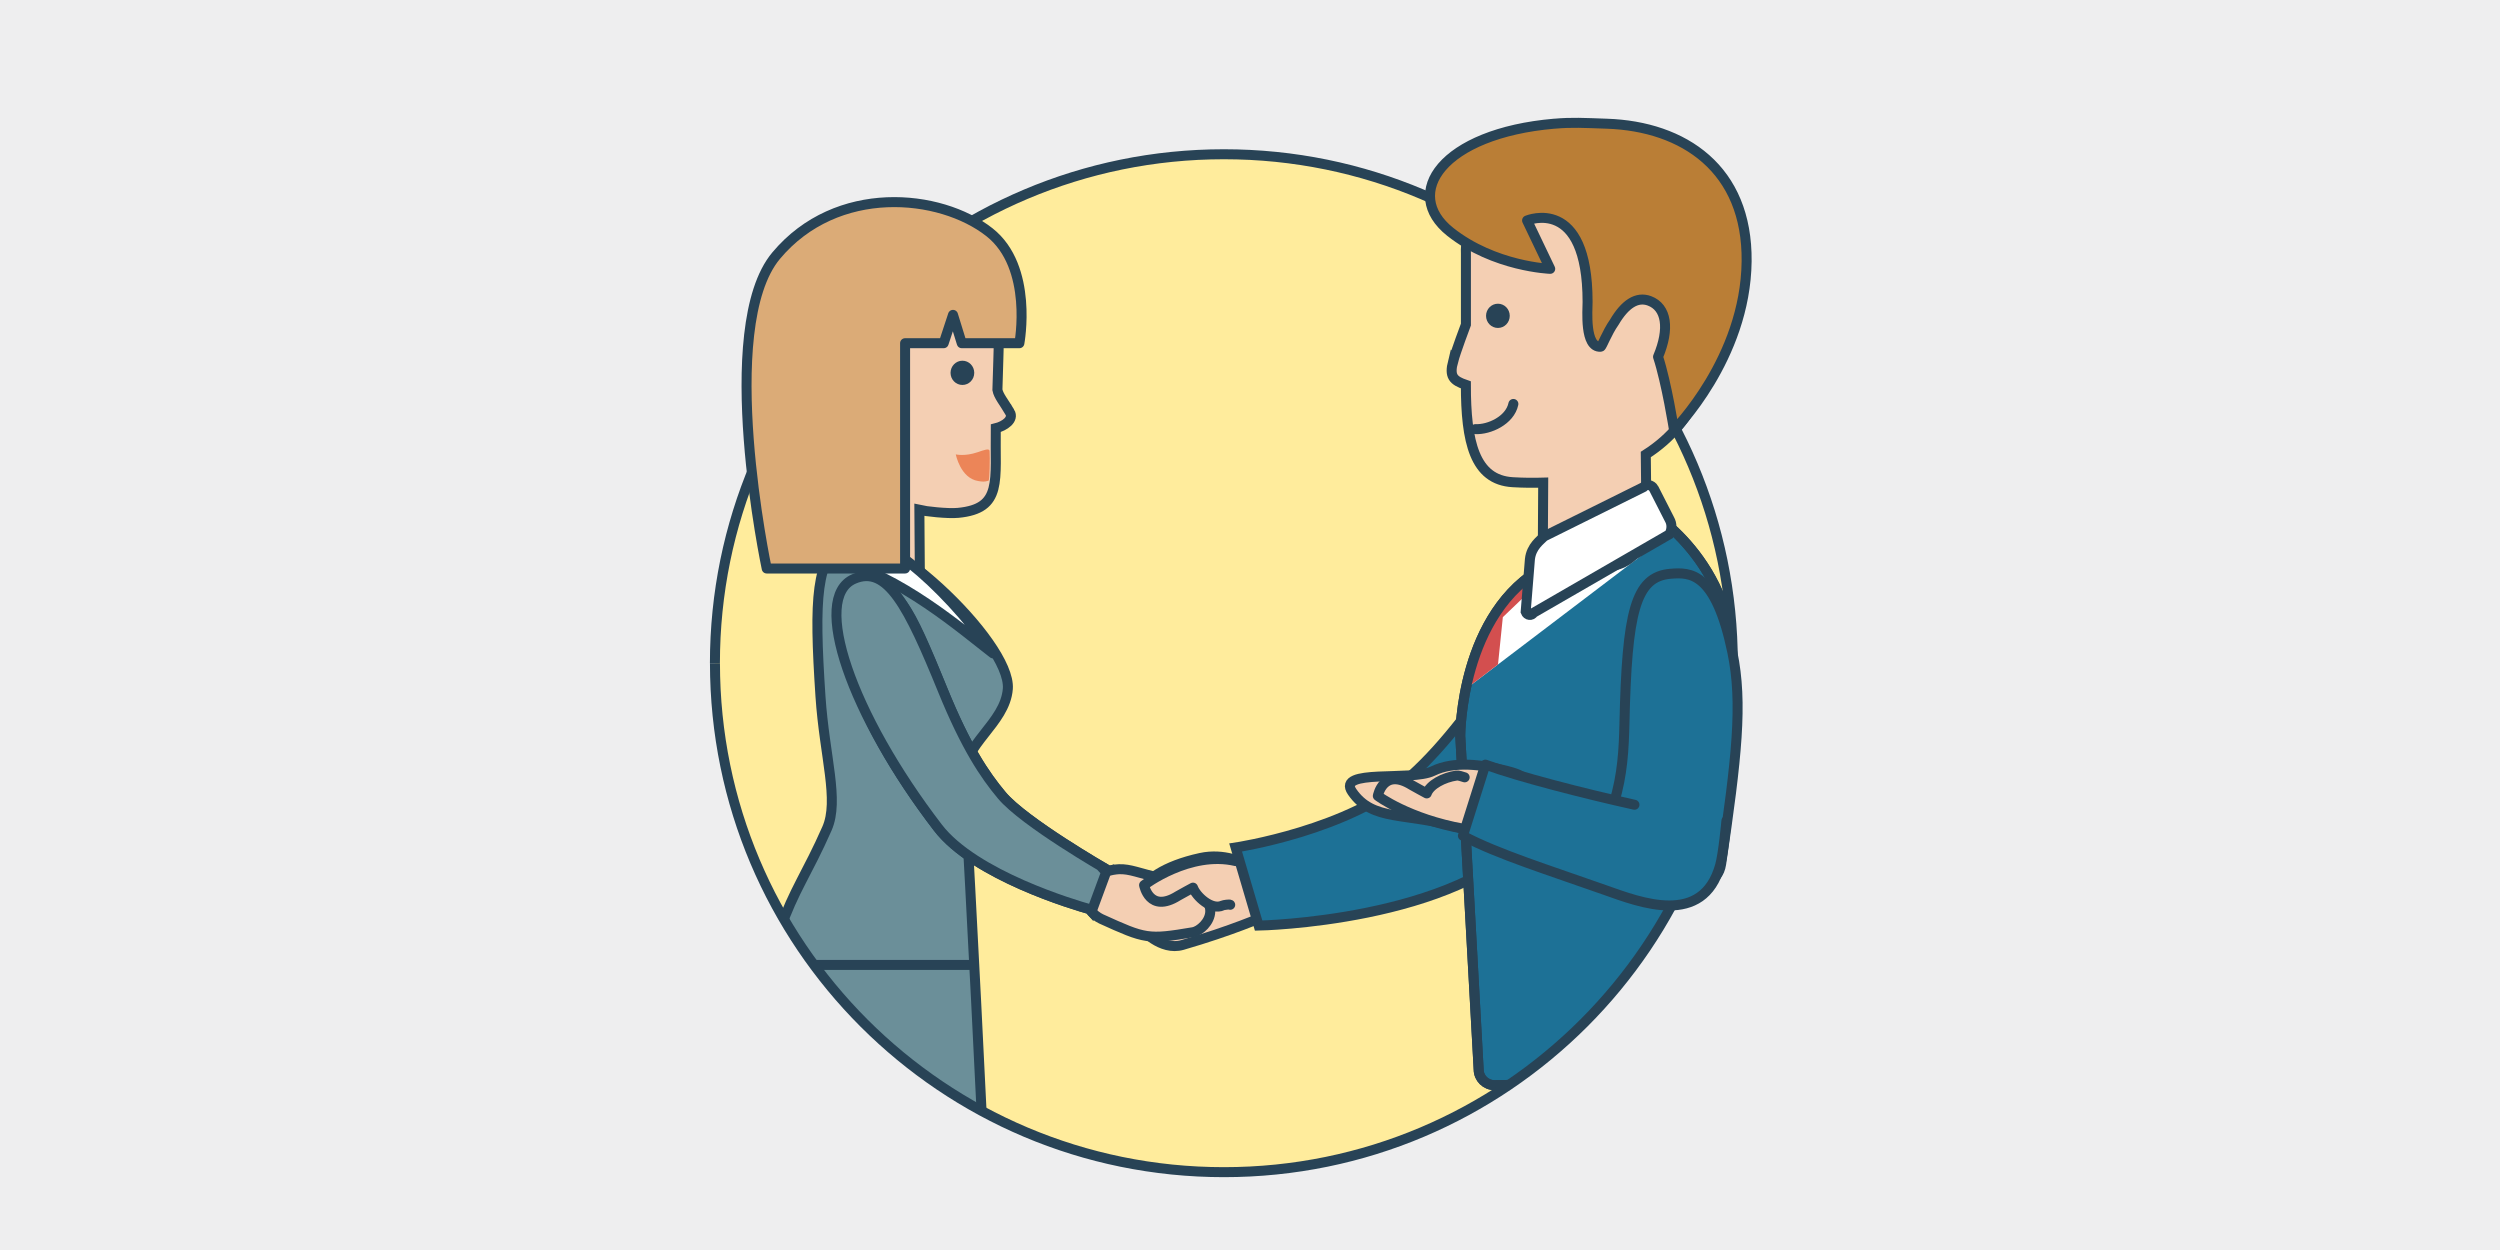
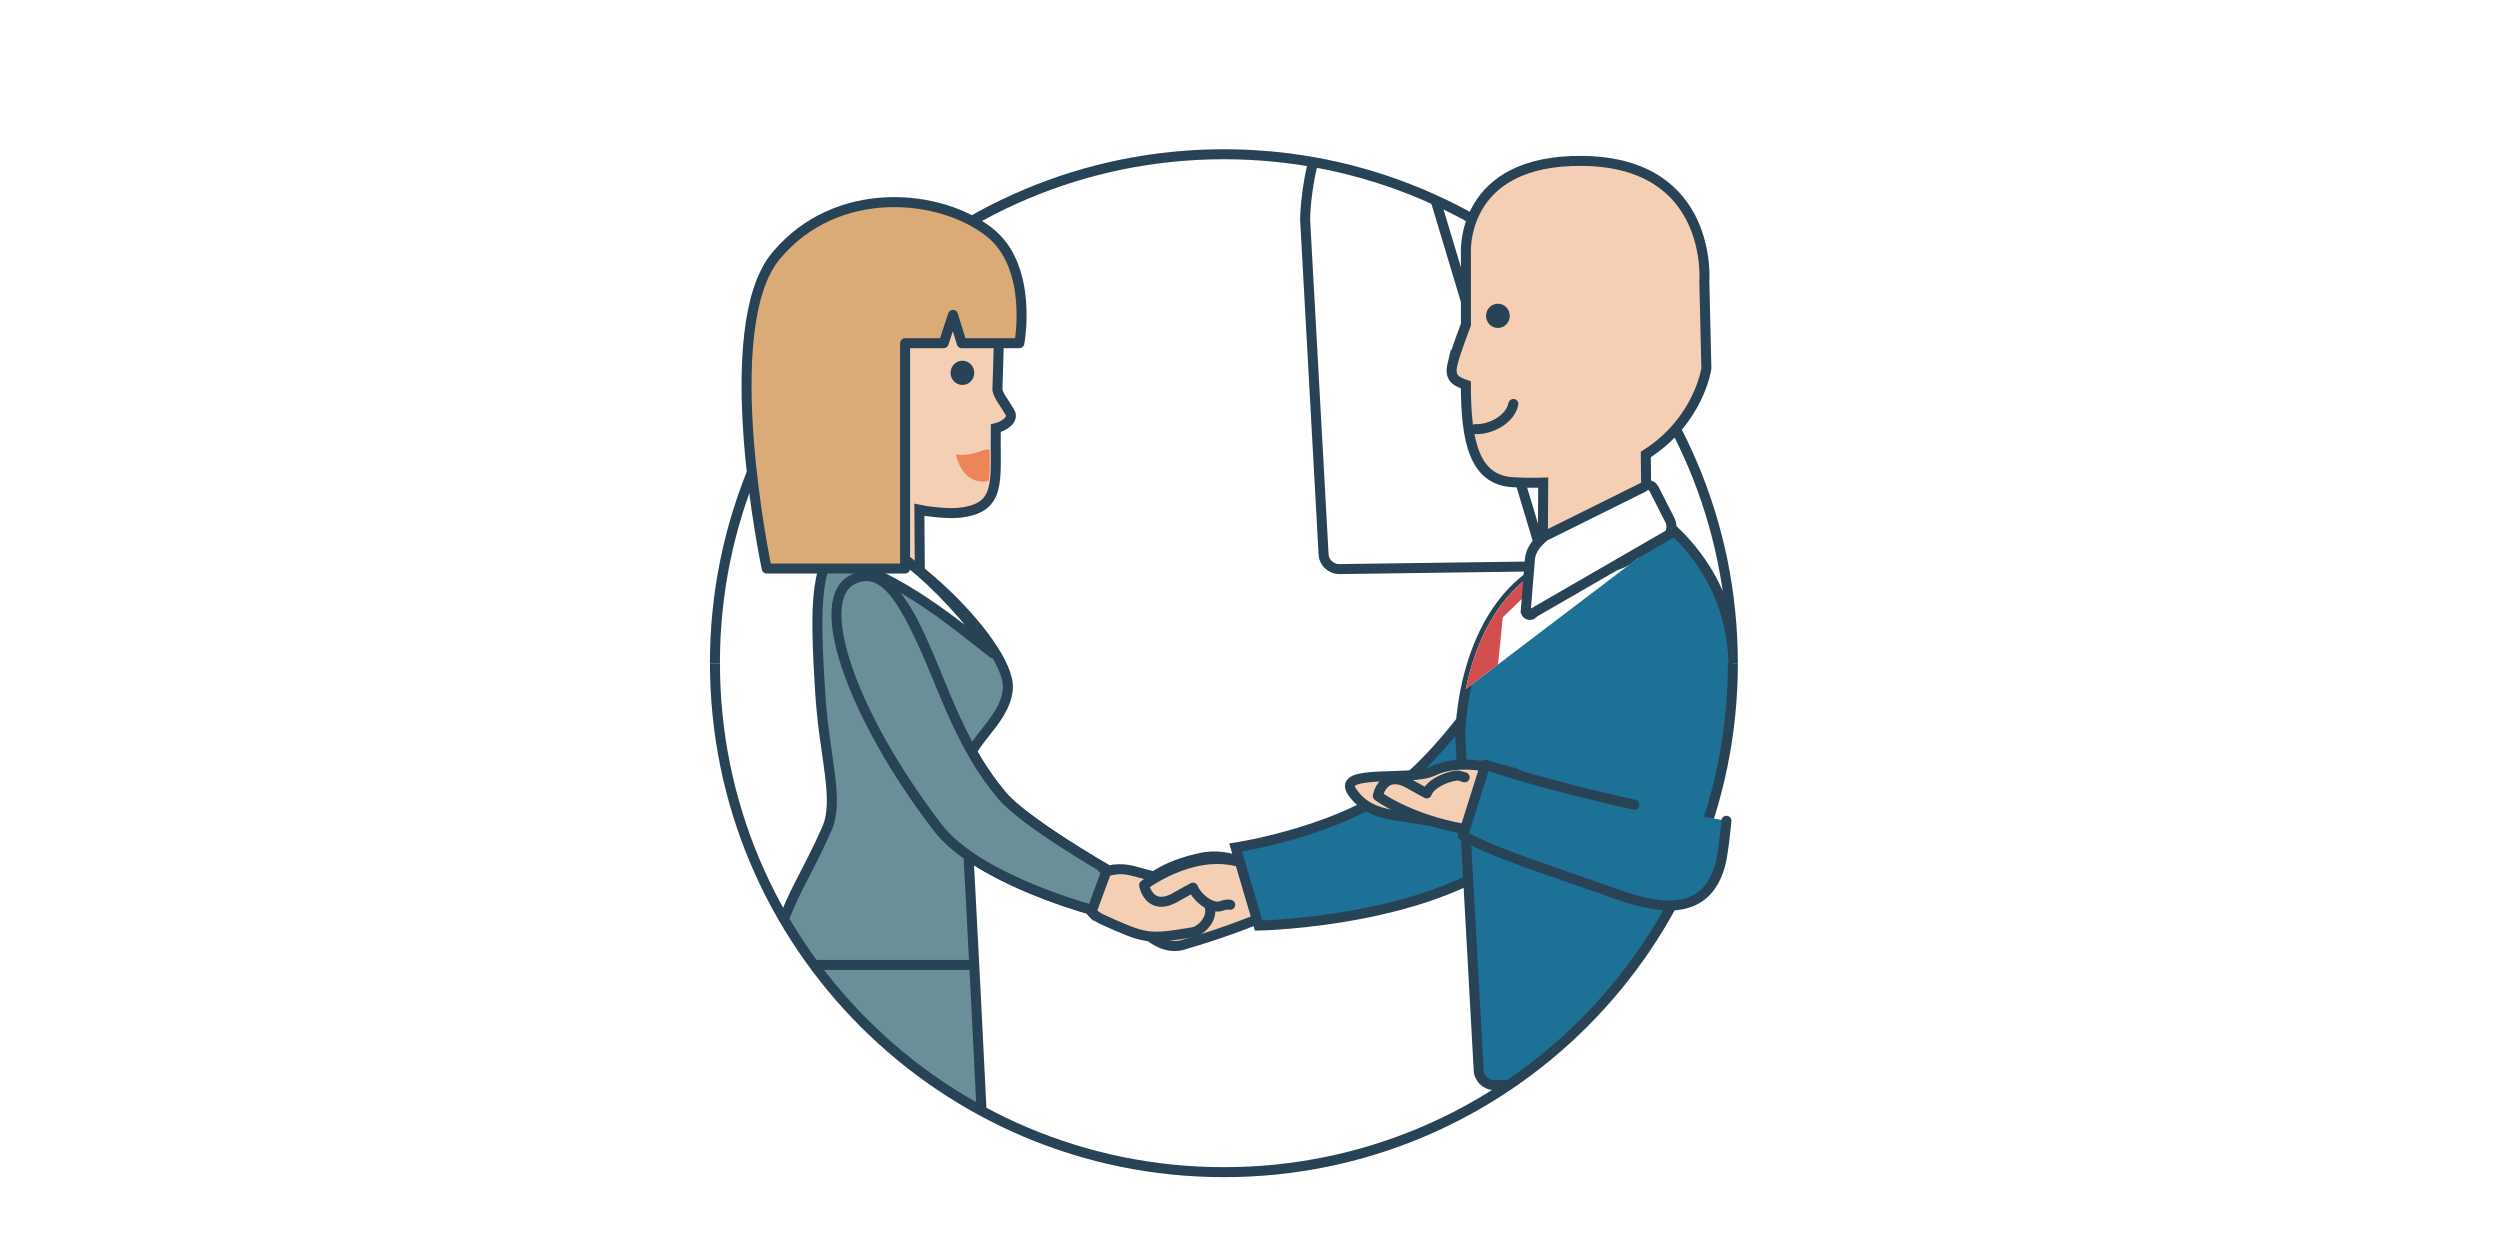
<svg xmlns="http://www.w3.org/2000/svg" viewBox="0 0 600 300">
  <defs>
    <style>
      .cls-1, .cls-2, .cls-3 {
        fill: none;
      }

      .cls-4, .cls-5, .cls-6, .cls-7, .cls-8, .cls-2, .cls-9, .cls-10, .cls-3, .cls-11, .cls-12, .cls-13, .cls-14, .cls-15, .cls-16 {
        stroke: #284356;
        stroke-width: 2.4px;
      }

      .cls-4, .cls-8, .cls-2, .cls-11, .cls-13 {
        stroke-miterlimit: 10;
      }

      .cls-4, .cls-16 {
        fill: #f4cfb3;
      }

      .cls-5 {
        fill: #3d646d;
      }

      .cls-5, .cls-6, .cls-7, .cls-9, .cls-10, .cls-3, .cls-12, .cls-14, .cls-15, .cls-16 {
        stroke-linecap: round;
        stroke-linejoin: round;
      }

      .cls-6 {
        fill: #fdffff;
      }

      .cls-7 {
        fill: #488099;
      }

      .cls-8 {
        fill: #6b8f99;
      }

      .cls-9 {
        fill: #2e555b;
      }

      .cls-17 {
        fill: #284356;
      }

      .cls-18 {
        clip-path: url(#clippath-1);
      }

      .cls-19 {
        fill: #d34f4f;
      }

      .cls-20, .cls-13 {
        fill: #fff;
      }

      .cls-21 {
        fill: #ec8558;
      }

      .cls-10 {
        fill: #ba7e36;
      }

      .cls-22 {
        fill: #eeeeef;
      }

      .cls-11, .cls-15 {
        fill: #1d7196;
      }

      .cls-23 {
        fill: #ffec9c;
      }

      .cls-12 {
        fill: #dbab77;
      }

      .cls-14 {
        fill: #e5bfa5;
      }
    </style>
    <clipPath id="clippath-1">
      <circle class="cls-1" cx="293.73" cy="159.16" r="122.15" transform="translate(71.34 408.47) rotate(-76.72)" />
    </clipPath>
  </defs>
  <g id="_レイヤー_1" data-name="レイヤー 1">
-     <rect class="cls-22" x="-32.28" y="-30.23" width="663.24" height="359.12" />
-   </g>
+     </g>
  <g id="_レイヤー_2" data-name="レイヤー 2">
    <g>
-       <circle class="cls-23" cx="293.73" cy="159.16" r="122.15" transform="translate(71.34 408.47) rotate(-76.72)" />
      <path class="cls-2" d="M171.58,159.17c0-67.46,54.69-122.15,122.15-122.15s122.15,54.69,122.15,122.15" />
      <g class="cls-18">
        <g>
          <g>
            <path class="cls-14" d="M228.05,231.59s-7.14,73.54-5.72,103.45c.18,3.8,1.38,9.58,5.25,14.3,4.29,5.25,14.78,11.92,14.78,11.92l-10.49,3.34-19.07-12.4s-13.35-39.57-10.97-73.42c2.25-31.92-4.29-67.23-4.29-67.23l30.51,20.03Z" />
            <path class="cls-16" d="M220.9,215.38s-7.14,89.75-5.72,119.66c.18,3.8,1.38,9.58,5.25,14.3,4.29,5.25,14.78,11.92,14.78,11.92l-10.49,3.34-19.07-12.4s-13.35-39.57-10.97-73.42c2.25-31.92-2.54-56.85-2.54-56.85l28.76-6.56Z" />
            <path class="cls-8" d="M241.88,165.32c-.65,8.39-10.97,13.36-10.49,21.46,1.91,32.42,4.29,82,4.29,82l-50.81-.42s-2.86-30.09,2.39-45.34c3.2-9.31,6.52-13.5,11.21-24.16,3-6.82-.59-17.22-1.56-31.78-1.59-23.84-.99-32.94,5.72-37.5,7.94-5.4,40.13,24.4,39.25,35.76Z" />
            <line class="cls-7" x1="186.78" y1="231.59" x2="233.77" y2="231.59" />
          </g>
          <g>
            <g>
              <polygon class="cls-9" points="397.52 227.49 358.57 217.53 365.27 350.18 383.99 351.87 395.09 261.46 397.52 227.49" />
              <polygon class="cls-5" points="407.67 224.84 372.24 216.21 379.85 350.18 398.56 351.87 407.67 224.84" />
            </g>
            <g>
              <path class="cls-16" d="M303.35,219.95s-7.75,3.43-19.58,6.85c-5.07,1.46-9.81-3.62-10.88-4.98-1.92-2.42-2.52-12.02,15.21-15.91,5.83-1.28,10.51,1.3,10.51,1.3l4.73,12.74Z" />
              <path class="cls-16" d="M279.05,210.89c-5.82-1.37-7.8-2.37-10.49-2.28-.76.03-2.19.23-3.13.63l.2-.55s-19.81-11.37-25.2-17.82c-4.12-4.92-8.59-11.58-14.16-25.24-8.26-20.28-11.11-26.71-19.1-23.25-10.4,4.51-2.86,29.16,17.94,56.27,8.8,11.47,32.82,18.56,36.46,19.58.42.89,1.91,1.95,2.69,2.3,10.67,4.84,11.18,5.04,22.08,3.2,3.05-.51,10.38-8.7-7.29-12.84Z" />
              <g>
                <path class="cls-11" d="M390.71,138.17c9.41,6.34.29,34.83-22.7,61.68-18.33,21.4-65.94,22.29-65.94,22.29l-5.52-18.74s27.51-4.1,42.11-17.24c8.16-7.35,16.27-18.17,24.23-30.58,11.84-18.43,20.6-22.27,27.81-17.41Z" />
                <path class="cls-11" d="M370.94,135.91c14.29-7.62,24.25-13.66,24.25-13.66,0,0,21.52,12.3,20.84,39.28-.45,17.69-4.1,80.19-4.12,94.35,0,2.11-1.63,3.88-3.74,3.88l-49.51.67c-2.07,0-3.76-1.66-3.78-3.73l-4.42-80.13s-.01-29.72,20.48-40.65Z" />
                <path class="cls-20" d="M351.78,165.34c1.97-9.6,6.88-22.89,19.16-29.43,8.06-4.3,14.74-8.09,19.03-10.58l10.65,2.93-48.84,37.09Z" />
                <path class="cls-19" d="M366.93,138.48l1.06,2.64-7.31,7-1.16,11.35-7.74,5.88c1.74-8.48,5.79-19.82,15.16-26.87Z" />
-                 <path class="cls-2" d="M370.94,135.91c14.29-7.62,24.25-13.66,24.25-13.66,0,0,21.52,12.3,20.84,39.28-.45,17.69-4.1,80.19-4.12,94.35,0,2.11-1.63,3.88-3.74,3.88l-49.51.67c-2.07,0-3.76-1.66-3.78-3.73l-4.42-80.13s-.01-29.72,20.48-40.65Z" />
+                 <path class="cls-2" d="M370.94,135.91l-49.51.67c-2.07,0-3.76-1.66-3.78-3.73l-4.42-80.13s-.01-29.72,20.48-40.65Z" />
              </g>
              <path class="cls-16" d="M295.25,217.15c-.1-.18-1.63.07-1.81.16-2.65,1.28-6.37-2.18-7.12-4.28,0,0-2.95,1.59-3.58,1.97-6.9,4.33-8.16-2.57-8.16-2.57,0,0,10.96-8.36,21.98-5.77" />
            </g>
          </g>
          <path class="cls-8" d="M265.42,209.24l.2-.55s-19.81-11.37-25.2-17.82c-4.12-4.92-8.59-11.58-14.16-25.24-8.26-20.28-13.33-30.14-21.32-26.68-10.4,4.51-.65,32.58,20.16,59.69,8.8,11.47,32.82,18.56,36.46,19.58.09.18.24.38.41.57l3.54-9.59s-.07.02-.1.03Z" />
        </g>
      </g>
      <path class="cls-4" d="M242.35,98.89c-1.43-2.39-2.71-3.89-2.97-5.32.02-.42.2-6.81.22-7.22,1.19-28.13-11.36-30.21-25.37-30.21s-27.25,11.35-25.09,33.74c1.02,10.57,6.57,18.36,13.4,23.74l.37,18.62s1.85,2.23,7.3,2.51c7.73.39,10.54,1.49,10.54,1.49l-.1-13.86c1.44.34,6.76.95,9.28.71,10.78-1.02,8.85-7.71,9.05-20.31,2.09-.51,4.44-2.11,3.37-3.89Z" />
      <path class="cls-21" d="M229.38,109.05s2.14.54,5.22-.51c1.57-.54,2.84-1.02,2.9-.31.12,1.61,0,7.06-.25,7.14-.99.31-1.49.24-2.48.08-4.29-.69-5.38-6.4-5.38-6.4Z" />
      <path class="cls-6" d="M203.98,129.35c1.04.84-6.96,4.07-3.59,4.9,15.71,3.91,30.47,16.82,37.93,22.56-12.33-17.52-29.02-30.76-34.34-27.47Z" />
      <path class="cls-17" d="M228.13,89.48c0,1.61,1.27,2.91,2.85,2.91s2.84-1.3,2.84-2.91-1.27-2.91-2.84-2.91-2.85,1.31-2.85,2.91Z" />
      <path class="cls-12" d="M244.65,82.37h-13.83l-2.1-6.8-2.24,6.8h-9.26v54.07h-33.21s-12.27-57.75,2.27-75.09c14.53-17.35,39.35-14.93,51.18-5.62,10.63,8.36,7.19,26.64,7.19,26.64Z" />
      <path class="cls-4" d="M348.74,86.81c.58-2.3,3.08-8.92,3.08-8.92v-16.96s-1.64-22.78,28.26-22.31c31.3.49,28.96,28.96,28.96,28.96l.49,20.85s-1.74,12.52-14.54,20.65l.2,18.92s-2.21,7.51-8.94,7.84c-9.54.47-16,.05-16,.05l.12-20.06c-2.3.07-4.72.05-7.3-.1-9.21-.52-11.26-9.73-11.26-23.36-3.09-1.06-3.97-2.05-3.09-5.59Z" />
      <path class="cls-17" d="M356.65,75.8c0,1.61,1.27,2.91,2.85,2.91s2.84-1.3,2.84-2.91-1.27-2.91-2.84-2.91-2.85,1.31-2.85,2.91Z" />
      <path class="cls-3" d="M354.11,102.99c3.29.16,8.28-2.1,9.1-6.04" />
-       <path class="cls-10" d="M373.07,29.69c4.29-.37,7-.19,12.56,0,18.44.62,33.8,10.83,33.56,33.04-.26,23.31-17.42,40.48-17.42,40.48,0,0-1.79-11.36-3.84-17.58,2.85-6.78,2.05-11.88-2.05-13.42-3.02-1.13-5.89.77-8.45,5.12-1.8,2.56-2.97,5.87-3.27,5.89-3.91.26-3.14-8.81-3.14-10.76,0-25.62-14.52-19.55-14.52-19.55l5.55,11.61s-13.4-.47-23.99-8.88c-11.62-9.22-2.04-23.63,25.01-25.96Z" />
      <path class="cls-13" d="M396.91,117.25c-.56-.96-1.75-1.12-2.5-.33l-23.81,11.82c-.85.9-3.08,2.39-3.42,5.46l-1.02,12.64c.34.89,1.41,1.02,1.9.22l32.56-18.81c.68-1.08.7-2.52.05-3.63l-3.76-7.37Z" />
      <path class="cls-2" d="M415.89,159.17c0,67.46-54.69,122.15-122.15,122.15s-122.15-54.69-122.15-122.15" />
-       <path class="cls-15" d="M415.77,156.56c-4.01-19.32-10.12-19.24-14.82-18.86-8.52.69-10.48,9.28-11.08,35.78-.15,6.4-.45,12.42-2.49,19.16l20.46,18.86s4.5.87,5.24-4.19c3.74-25.45,5.22-38.55,2.69-50.75Z" />
      <path class="cls-4" d="M364.54,187.53s3.38-.89-2.7-2.47c-6.08-1.59-12.86-2.49-17.96,0-5.11,2.49-23.27-.64-19.36,4.99,4.99,7.19,12.52,4.79,25.7,8.58,7,2.02,8.37,2.7,8.37,2.7l5.96-13.79Z" />
      <path class="cls-16" d="M351.52,186.56c-.66-.2-1.43-.5-1.98-.42-3.05.44-6.37,2.18-7.12,4.28,0,0-2.95-1.59-3.58-1.97-6.9-4.33-8.16,2.57-8.16,2.57,0,0,7.3,5.52,20.68,7.91" />
      <path class="cls-15" d="M392.27,193.14c-12.23-2.71-27.84-6.73-35.78-9.63l-5.39,17.07c8.17,4.39,21.14,8.43,34.08,13.02,8.54,3.03,23.5,8.84,27.64-5.89.8-2.83,1.52-10.73,1.52-10.73" />
    </g>
  </g>
</svg>